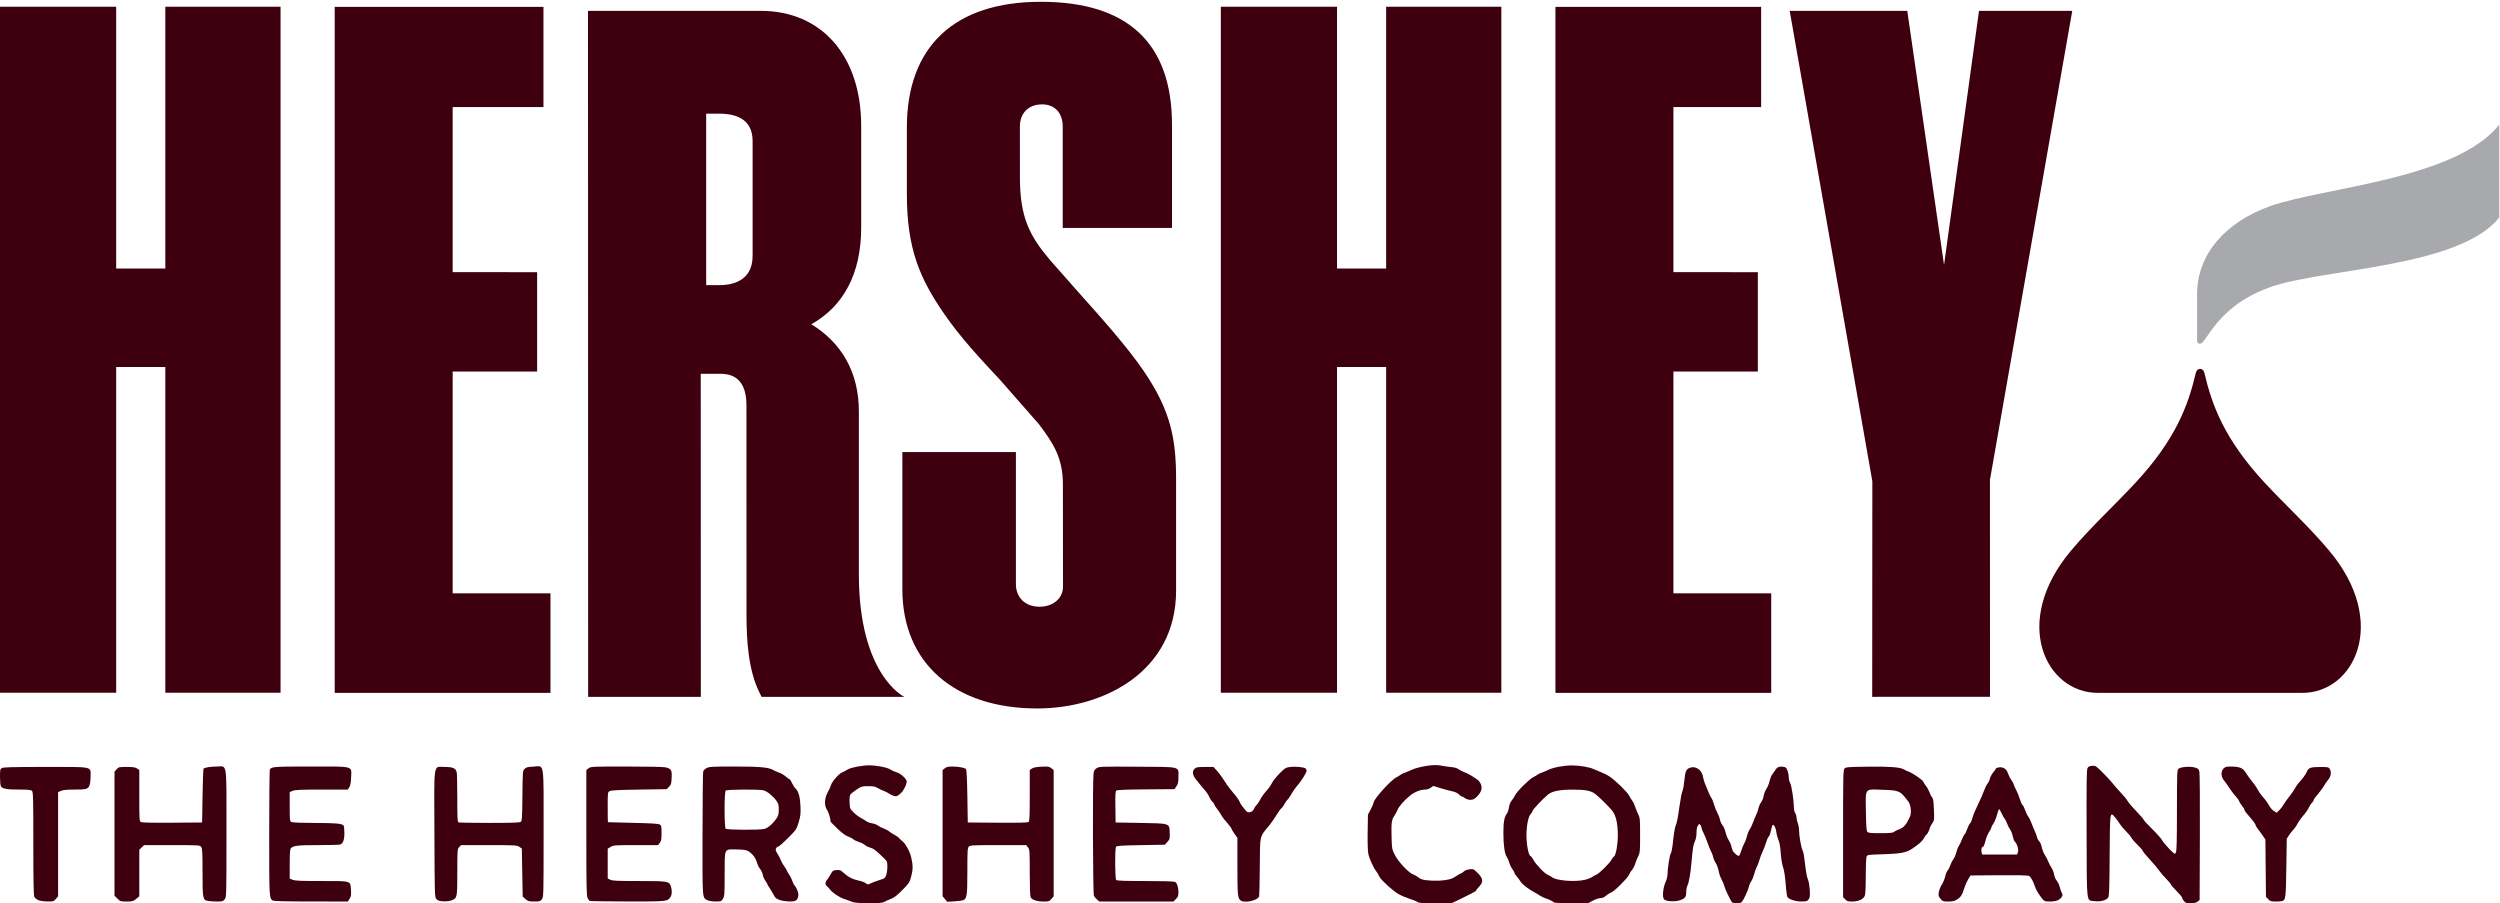
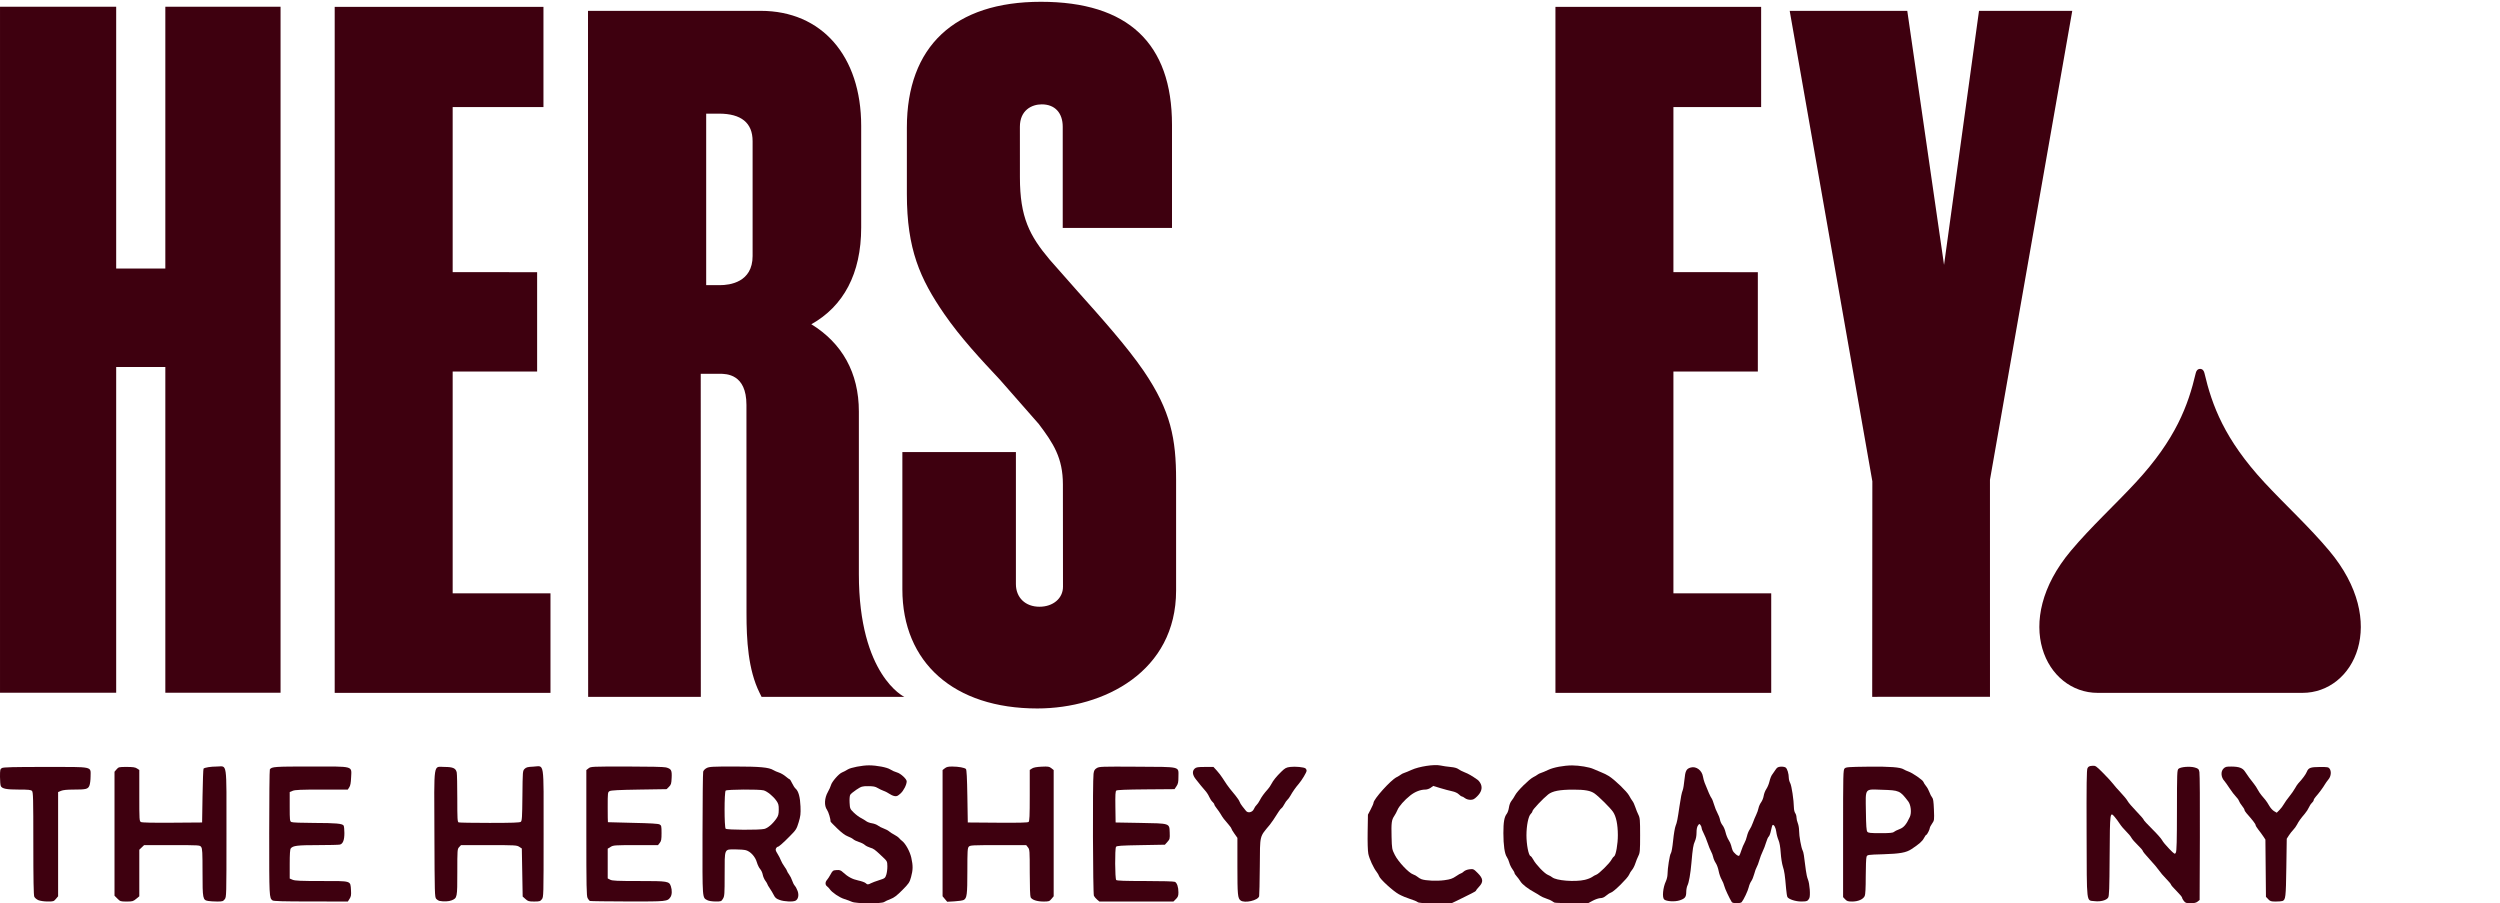
<svg xmlns="http://www.w3.org/2000/svg" xmlns:ns1="http://www.inkscape.org/namespaces/inkscape" xmlns:ns2="http://sodipodi.sourceforge.net/DTD/sodipodi-0.dtd" width="441.901" height="159.67" viewBox="0 0 441.901 159.67" id="svg2" version="1.1" ns1:version="0.92.3 (2405546, 2018-03-11)" ns2:docname="HersheyCo.svg">
  <defs id="defs4">
    <clipPath clipPathUnits="userSpaceOnUse" id="clipPath500">
      <path d="M 0,0 H 792 V 612 H 0 Z" id="path498" ns1:connector-curvature="0" />
    </clipPath>
  </defs>
  <ns2:namedview id="base" pagecolor="#ffffff" bordercolor="#666666" borderopacity="1.0" ns1:pageopacity="0.0" ns1:pageshadow="2" ns1:zoom="2.35" ns1:cx="188.20539" ns1:cy="72.528757" ns1:document-units="px" ns1:current-layer="layer1" showgrid="false" ns1:window-width="1920" ns1:window-height="1001" ns1:window-x="-9" ns1:window-y="-9" ns1:window-maximized="1" units="px" />
  <g ns1:label="Layer 1" ns1:groupmode="layer" id="layer1" transform="translate(0,-892.692)">
    <g id="g4852" transform="matrix(3.8,0,0,3.8,-514.86,-2247.03)" style="stroke-width:0.263">
      <g transform="matrix(1.333,0,0,-1.333,86.58,1594.134)" id="g494" style="fill:#3e000f;fill-opacity:1;stroke-width:0.263">
        <g clip-path="url(#clipPath500)" id="g496" style="fill:#3e000f;fill-opacity:1;stroke-width:0.263">
          <g transform="translate(109.004,575.684)" id="g502" style="fill:#3e000f;fill-opacity:1;stroke-width:0.263">
            <path ns1:connector-curvature="0" id="path504" style="fill:#3e000f;fill-opacity:1;fill-rule:nonzero;stroke:none;stroke-width:0.263" d="m 0,0 -2.872,-16.365 10e-4,-7.571 -4.11,-0.002 0.005,7.521 L -9.86,0 h 4.103 c 0,0 0.956,-6.613 1.283,-8.865 0.31,2.255 1.22,8.865 1.22,8.865 z" />
          </g>
          <g transform="translate(66.662,556.025)" id="g506" style="fill:#3e000f;fill-opacity:1;stroke-width:0.263">
            <path ns1:connector-curvature="0" id="path508" style="fill:#3e000f;fill-opacity:1;fill-rule:nonzero;stroke:none;stroke-width:0.263" d="m 0,0 v 5.676 c 0,1.361 -0.591,2.39 -1.659,3.047 1.121,0.627 1.74,1.763 1.74,3.374 v 3.548 c 0,2.439 -1.377,4.014 -3.506,4.014 h -6.027 l 0.005,-23.938 h 3.932 L -5.518,6.994 h 0.658 c 0.231,0 0.937,0 0.937,-1.085 l 0.002,-7.285 c 0,-0.909 0.054,-1.951 0.455,-2.761 l 0.07,-0.142 H 1.585 C 1.585,-4.279 0,-3.532 0,0 m -3.708,11.104 c 0,-0.919 -0.799,-1.017 -1.141,-1.017 0,0 -0.438,10e-4 -0.479,10e-4 v 5.984 h 0.447 c 0.777,0 1.173,-0.322 1.173,-0.959 z" />
          </g>
          <g transform="translate(68.337,571.611)" id="g510" style="fill:#3e000f;fill-opacity:1;stroke-width:0.263">
            <path ns1:connector-curvature="0" id="path512" style="fill:#3e000f;fill-opacity:1;fill-rule:nonzero;stroke:none;stroke-width:0.263" d="m 0,0 v -2.32 c 0,-1.923 0.457,-2.954 1.303,-4.183 0.577,-0.836 1.273,-1.58 1.944,-2.296 l 1.356,-1.545 c 0.506,-0.671 0.842,-1.18 0.842,-2.109 l 0.003,-3.571 c 0,-0.405 -0.346,-0.697 -0.821,-0.697 -0.492,0 -0.822,0.318 -0.822,0.791 v 4.606 h -3.962 v -4.787 c 0,-2.566 1.806,-4.16 4.71,-4.16 2.332,0.002 4.842,1.29 4.842,4.116 v 3.868 C 9.394,-10.872 9.219,-9.896 8.264,-8.493 7.68,-7.638 6.769,-6.621 5.967,-5.724 L 4.985,-4.611 C 4.28,-3.774 3.945,-3.13 3.945,-1.739 L 3.944,0.027 c 0,0.577 0.412,0.783 0.763,0.783 0.457,0 0.732,-0.294 0.732,-0.783 v -3.53 H 9.252 V 0.095 C 9.252,2.944 7.713,4.389 4.677,4.389 1.661,4.389 0,2.832 0,0" />
          </g>
        </g>
      </g>
      <g transform="matrix(1.333,0,0,-1.333,199.967,826.556)" id="g514" style="fill:#3e000f;fill-opacity:1;stroke-width:0.263">
-         <path ns1:connector-curvature="0" id="path516" style="fill:#3e000f;fill-opacity:1;fill-rule:nonzero;stroke:none;stroke-width:0.263" d="M 0,0 V -9.135 H -1.714 V 0 h -4.055 v -23.939 h 4.055 v 11.368 H 0 V -23.939 H 4.02 V 0 Z" />
-       </g>
+         </g>
      <g transform="matrix(1.333,0,0,-1.333,143.18,826.556)" id="g518" style="fill:#3e000f;fill-opacity:1;stroke-width:0.263">
        <path ns1:connector-curvature="0" id="path520" style="fill:#3e000f;fill-opacity:1;fill-rule:nonzero;stroke:none;stroke-width:0.263" d="M 0,0 V -9.135 H -1.715 V 0 h -4.054 v -23.939 h 4.054 v 11.368 H 0 V -23.939 H 4.021 V 0 Z" />
      </g>
      <g transform="matrix(1.333,0,0,-1.333,156.546,853.843)" id="g522" style="fill:#3e000f;fill-opacity:1;stroke-width:0.263">
        <path ns1:connector-curvature="0" id="path524" style="fill:#3e000f;fill-opacity:1;fill-rule:nonzero;stroke:none;stroke-width:0.263" d="m 0,0 v 7.741 h 2.947 v 3.467 H 0 v 5.761 h 3.168 v 3.497 H -4.117 V -3.473 h 7.53 V 0 Z" />
      </g>
      <g transform="matrix(1.333,0,0,-1.333,213.33,853.843)" id="g526" style="fill:#3e000f;fill-opacity:1;stroke-width:0.263">
        <path ns1:connector-curvature="0" id="path528" style="fill:#3e000f;fill-opacity:1;fill-rule:nonzero;stroke:none;stroke-width:0.263" d="m 0,0 v 7.741 h 2.946 v 3.467 H 0 v 5.761 h 3.061 v 3.497 H -4.117 V -3.473 h 7.53 V 0 Z" />
      </g>
-       <path d="m 237.688,839.922 c 0,-1.841 1.309,-3.351 3.425,-4.1 2.491,-0.871 8.604,-1.235 10.632,-3.781 v 4.321 c -1.873,2.336 -8.187,2.369 -10.632,3.229 -1.883,0.661 -2.6,1.785 -2.996,2.348 -0.176,0.241 -0.209,0.287 -0.309,0.287 -0.088,0 -0.12,-0.077 -0.12,-0.155 z" style="fill:#a8a9ad;fill-opacity:1;fill-rule:nonzero;stroke:none;stroke-width:0.351" id="path540" ns1:connector-curvature="0" />
      <path d="m 233.067,858.472 c -2.411,0 -4.04,-3.285 -1.245,-6.613 0.939,-1.116 2.037,-2.12 3.013,-3.173 1.865,-2.013 2.441,-3.593 2.792,-5.089 0.02,-0.089 0.076,-0.195 0.203,-0.195 0.125,0 0.181,0.105 0.201,0.195 0.351,1.496 0.927,3.076 2.791,5.089 0.977,1.053 2.077,2.057 3.013,3.173 2.796,3.328 1.165,6.613 -1.244,6.613 z" style="fill:#3e000f;fill-opacity:1;fill-rule:nonzero;stroke:none;stroke-width:0.351" id="path544" ns1:connector-curvature="0" />
    </g>
    <path style="opacity:1;fill:#3e000f;fill-opacity:1" d="m 6.781,1051.804 c -0.3,-0.125 -0.623,-0.396 -0.718,-0.604 -0.122,-0.268 -0.172,-2.989 -0.172,-9.422 0,-8.022 -0.027,-9.072 -0.237,-9.283 -0.193,-0.193 -0.628,-0.237 -2.319,-0.237 -2.174,0 -2.939,-0.146 -3.187,-0.61 -0.081,-0.152 -0.148,-0.89 -0.148,-1.64 0,-1.256 0.027,-1.379 0.34,-1.558 0.264,-0.151 1.979,-0.194 7.688,-0.194 8.644,0 7.984,-0.14 7.984,1.69 0,0.613 -0.094,1.34 -0.21,1.616 -0.258,0.618 -0.58,0.697 -2.835,0.697 -1.097,0 -1.823,0.073 -2.171,0.219 l -0.524,0.219 0,9.211 0,9.211 -0.391,0.465 c -0.371,0.441 -0.446,0.464 -1.473,0.457 -0.601,0 -1.324,-0.109 -1.628,-0.235 z" id="path4188" ns1:connector-curvature="0" />
    <path style="opacity:1;fill:#3e000f;fill-opacity:1" d="m 20.755,1051.533 -0.514,-0.514 0,-10.958 0,-10.958 0.365,-0.424 c 0.352,-0.408 0.417,-0.424 1.782,-0.424 1.102,0 1.508,0.059 1.825,0.268 l 0.409,0.268 0,4.523 c 0,4.336 0.012,4.529 0.296,4.681 0.194,0.104 2.1,0.145 5.551,0.119 l 5.256,-0.04 0.076,-4.708 c 0.042,-2.59 0.121,-4.754 0.177,-4.809 0.199,-0.199 1.276,-0.37 2.353,-0.373 1.877,-0.01 1.699,-1.244 1.699,11.834 0,11.136 -0.003,11.237 -0.313,11.632 -0.283,0.359 -0.411,0.398 -1.322,0.396 -0.555,-9e-4 -1.267,-0.044 -1.582,-0.096 -0.975,-0.161 -1.013,-0.352 -1.013,-5.072 0,-3.492 -0.036,-4.18 -0.235,-4.464 -0.235,-0.335 -0.242,-0.336 -5.165,-0.336 l -4.93,0 -0.424,0.406 -0.424,0.406 0,4.115 0,4.115 -0.563,0.464 c -0.516,0.425 -0.656,0.464 -1.677,0.464 -1.065,0 -1.136,-0.022 -1.627,-0.514 z" id="path4190" ns1:connector-curvature="0" />
    <path style="opacity:1;fill:#3e000f;fill-opacity:1" d="m 48.174,1051.853 c -0.588,-0.451 -0.591,-0.525 -0.589,-11.919 0.001,-6.091 0.052,-11.15 0.113,-11.241 0.32,-0.479 0.806,-0.513 7.248,-0.513 7.771,0 7.199,-0.157 7.115,1.952 -0.037,0.93 -0.13,1.428 -0.32,1.718 l -0.268,0.408 -4.609,0 c -3.683,0 -4.714,0.044 -5.132,0.219 l -0.524,0.219 0,2.57 c 0,2.387 0.021,2.582 0.292,2.727 0.178,0.095 1.759,0.159 4.041,0.163 3.846,0.01 4.972,0.108 5.2,0.468 0.072,0.113 0.131,0.702 0.133,1.308 0.003,1.242 -0.251,1.905 -0.785,2.048 -0.19,0.051 -1.95,0.094 -3.911,0.095 -3.605,0 -4.396,0.098 -4.781,0.579 -0.134,0.168 -0.189,0.972 -0.189,2.783 l 0,2.547 0.524,0.219 c 0.418,0.175 1.447,0.219 5.113,0.219 5.374,0 5.085,-0.09 5.194,1.62 0.054,0.845 0.011,1.109 -0.244,1.514 l -0.309,0.491 -6.535,-0.01 c -4.899,0 -6.595,-0.051 -6.775,-0.189 z" id="path4192" ns1:connector-curvature="0" />
    <path style="opacity:1;fill:#3e000f;fill-opacity:1" d="m 77.712,1051.942 c -0.178,-0.035 -0.45,-0.203 -0.604,-0.373 -0.267,-0.295 -0.282,-0.845 -0.321,-11.452 -0.048,-13.111 -0.239,-11.856 1.807,-11.86 1.481,0 1.989,0.232 2.141,0.988 0.053,0.265 0.097,2.336 0.097,4.601 0,3.617 0.029,4.13 0.239,4.211 0.131,0.05 2.6,0.092 5.485,0.092 3.964,0 5.306,-0.046 5.494,-0.189 0.218,-0.166 0.254,-0.719 0.293,-4.603 0.044,-4.36 0.049,-4.419 0.388,-4.757 0.286,-0.286 0.54,-0.352 1.533,-0.397 2.02,-0.092 1.825,-1.357 1.825,11.814 0,11.136 -0.003,11.237 -0.313,11.631 -0.284,0.361 -0.409,0.398 -1.357,0.398 -0.94,0 -1.093,-0.044 -1.537,-0.441 l -0.493,-0.441 -0.075,-4.245 -0.075,-4.245 -0.453,-0.298 c -0.428,-0.282 -0.728,-0.298 -5.374,-0.299 l -4.921,-10e-4 -0.328,0.35 c -0.32,0.341 -0.328,0.449 -0.328,4.423 0,4.519 -0.011,4.575 -0.997,4.987 -0.477,0.199 -1.407,0.246 -2.122,0.106 z" id="path4194" ns1:connector-curvature="0" />
    <path style="opacity:1;fill:#3e000f;fill-opacity:1" d="m 104.279,1051.946 c -0.106,-0.043 -0.293,-0.272 -0.415,-0.509 -0.191,-0.37 -0.223,-2.031 -0.223,-11.531 l 0,-11.099 0.398,-0.313 c 0.388,-0.305 0.552,-0.313 6.76,-0.312 3.907,5e-4 6.578,0.061 6.923,0.157 0.939,0.261 1.062,0.485 1.001,1.829 -0.048,1.051 -0.099,1.226 -0.471,1.598 l -0.418,0.418 -4.868,0.075 c -3.57,0.055 -4.959,0.127 -5.208,0.27 -0.332,0.19 -0.34,0.255 -0.34,2.832 0,1.451 0.017,2.649 0.038,2.663 0.021,0.014 2.009,0.066 4.418,0.116 3.116,0.064 4.479,0.146 4.721,0.282 0.312,0.176 0.34,0.3 0.34,1.526 0,1.121 -0.05,1.397 -0.313,1.732 l -0.313,0.398 -3.936,0 c -3.724,0 -3.964,0.017 -4.445,0.315 l -0.509,0.314 0,2.627 0,2.627 0.446,0.231 c 0.371,0.192 1.22,0.23 5.068,0.23 5.117,0 5.339,0.036 5.648,0.924 0.237,0.681 0.207,1.519 -0.068,1.913 -0.547,0.781 -0.619,0.789 -7.574,0.776 -3.556,-0.01 -6.552,-0.047 -6.657,-0.089 z" id="path4196" ns1:connector-curvature="0" />
    <path style="opacity:1;fill:#3e000f;fill-opacity:1" d="m 125.052,1051.821 c -0.935,-0.508 -0.892,0.069 -0.875,-11.664 0.008,-5.881 0.061,-10.863 0.118,-11.07 0.06,-0.221 0.32,-0.487 0.627,-0.642 0.463,-0.233 1.035,-0.264 4.905,-0.264 4.51,-10e-5 6.1,0.148 6.881,0.639 0.204,0.128 0.642,0.319 0.974,0.424 0.332,0.105 0.871,0.418 1.198,0.697 0.327,0.278 0.642,0.506 0.701,0.506 0.059,0 0.256,0.316 0.438,0.703 0.182,0.386 0.458,0.811 0.615,0.944 0.504,0.428 0.8,1.509 0.862,3.147 0.051,1.333 0.005,1.721 -0.327,2.811 -0.363,1.191 -0.454,1.333 -1.57,2.456 -1.301,1.31 -1.947,1.872 -2.15,1.872 -0.073,0 -0.201,0.127 -0.284,0.281 -0.116,0.218 -0.055,0.432 0.269,0.944 0.231,0.364 0.494,0.875 0.584,1.135 0.09,0.26 0.375,0.763 0.632,1.118 0.257,0.355 0.467,0.708 0.467,0.784 0,0.076 0.162,0.355 0.359,0.619 0.197,0.265 0.444,0.753 0.547,1.085 0.104,0.332 0.314,0.742 0.467,0.911 0.153,0.169 0.379,0.593 0.503,0.942 0.257,0.728 0.1,1.448 -0.371,1.7 -0.441,0.236 -1.967,0.17 -2.789,-0.12 -0.616,-0.218 -0.811,-0.378 -1.057,-0.871 -0.166,-0.332 -0.489,-0.873 -0.718,-1.203 -0.228,-0.329 -0.415,-0.656 -0.415,-0.725 0,-0.069 -0.162,-0.342 -0.359,-0.607 -0.197,-0.265 -0.407,-0.753 -0.465,-1.085 -0.058,-0.332 -0.263,-0.774 -0.455,-0.982 -0.192,-0.208 -0.456,-0.752 -0.586,-1.209 -0.276,-0.968 -1.105,-1.883 -1.919,-2.116 -0.286,-0.082 -1.144,-0.149 -1.909,-0.149 -1.959,0 -1.86,-0.238 -1.861,4.452 -5.3e-4,3.502 -0.023,3.817 -0.3,4.271 -0.291,0.477 -0.328,0.491 -1.321,0.485 -0.584,0 -1.19,-0.098 -1.416,-0.22 z m 10.043,-12.606 c 0.625,-0.145 1.483,-0.882 2.154,-1.851 0.322,-0.464 0.396,-0.748 0.404,-1.542 0.008,-0.829 -0.054,-1.064 -0.415,-1.585 -0.541,-0.781 -1.608,-1.657 -2.238,-1.837 -0.753,-0.216 -6.508,-0.181 -6.73,0.041 -0.257,0.257 -0.257,6.481 0,6.737 0.219,0.219 5.908,0.251 6.825,0.038 z" id="path4198" ns1:connector-curvature="0" />
    <path style="opacity:1;fill:#3e000f;fill-opacity:1" d="m 150.597,1052.099 c -0.291,-0.131 -0.905,-0.355 -1.365,-0.499 -0.853,-0.267 -2.159,-1.149 -2.554,-1.725 -0.121,-0.176 -0.342,-0.409 -0.491,-0.518 -0.345,-0.25 -0.349,-0.751 -0.009,-1.126 0.144,-0.16 0.433,-0.607 0.642,-0.994 0.353,-0.655 0.425,-0.707 1.042,-0.751 0.556,-0.04 0.738,0.022 1.133,0.386 0.876,0.807 1.675,1.236 2.706,1.452 0.565,0.118 1.148,0.325 1.296,0.459 0.328,0.297 0.435,0.3 0.955,0.029 0.224,-0.117 0.878,-0.361 1.454,-0.543 0.998,-0.315 1.056,-0.359 1.254,-0.957 0.114,-0.345 0.2,-1.022 0.191,-1.505 -0.017,-0.861 -0.033,-0.892 -0.851,-1.662 -1.433,-1.347 -1.542,-1.427 -2.191,-1.621 -0.348,-0.104 -0.777,-0.324 -0.954,-0.488 -0.176,-0.164 -0.633,-0.393 -1.016,-0.508 -0.383,-0.115 -0.835,-0.333 -1.006,-0.484 -0.17,-0.151 -0.616,-0.388 -0.99,-0.525 -0.443,-0.163 -1.087,-0.644 -1.85,-1.383 -0.644,-0.624 -1.171,-1.159 -1.171,-1.19 0,-0.496 -0.378,-1.744 -0.64,-2.111 -0.522,-0.731 -0.461,-2.061 0.144,-3.137 0.252,-0.449 0.5,-0.994 0.551,-1.212 0.137,-0.586 1.394,-2.036 1.952,-2.253 0.267,-0.104 0.724,-0.343 1.014,-0.531 0.521,-0.338 2.576,-0.734 3.776,-0.729 1.369,0.01 3.169,0.352 3.73,0.717 0.316,0.206 0.857,0.448 1.201,0.538 0.633,0.166 1.716,1.156 1.716,1.569 0,0.595 -0.534,1.65 -1.087,2.15 -0.515,0.465 -0.683,0.536 -1.083,0.458 -0.26,-0.051 -0.663,-0.232 -0.895,-0.402 -0.232,-0.17 -0.675,-0.398 -0.985,-0.508 -0.31,-0.109 -0.8,-0.343 -1.09,-0.519 -0.412,-0.251 -0.771,-0.321 -1.66,-0.321 -1.073,-6e-4 -1.185,0.033 -2.079,0.617 -0.519,0.339 -1.019,0.756 -1.109,0.925 -0.094,0.175 -0.139,0.773 -0.105,1.385 0.058,1.042 0.081,1.097 0.725,1.73 0.366,0.36 0.941,0.794 1.277,0.965 0.337,0.171 0.764,0.429 0.95,0.575 0.186,0.145 0.64,0.309 1.009,0.364 0.369,0.055 0.841,0.235 1.049,0.398 0.208,0.164 0.67,0.401 1.026,0.526 0.356,0.126 0.785,0.354 0.954,0.508 0.169,0.154 0.578,0.418 0.911,0.587 0.332,0.169 0.713,0.438 0.847,0.597 0.133,0.16 0.371,0.386 0.529,0.503 0.606,0.451 1.388,1.87 1.631,2.962 0.315,1.416 0.305,2.166 -0.045,3.43 -0.265,0.955 -0.386,1.135 -1.548,2.304 -0.966,0.971 -1.451,1.339 -2.074,1.572 -0.447,0.167 -0.955,0.404 -1.129,0.525 -0.469,0.328 -4.944,0.306 -5.687,-0.028 z" id="path4204" ns1:connector-curvature="0" />
    <path style="opacity:1;fill:#3e000f;fill-opacity:1" d="m 167.017,1051.601 -0.407,-0.484 0,-11.156 0,-11.156 0.398,-0.313 c 0.307,-0.241 0.609,-0.311 1.322,-0.306 1.123,0.01 2.17,0.198 2.409,0.436 0.124,0.124 0.199,1.566 0.252,4.814 l 0.075,4.638 5.269,0.04 c 3.763,0.028 5.328,-0.01 5.476,-0.132 0.166,-0.138 0.207,-1.05 0.207,-4.681 l 0,-4.51 0.397,-0.26 c 0.272,-0.178 0.806,-0.279 1.699,-0.321 1.162,-0.055 1.347,-0.026 1.718,0.268 l 0.415,0.329 0,11.156 0,11.156 -0.391,0.465 c -0.366,0.435 -0.457,0.465 -1.417,0.465 -1.131,0 -2.024,-0.294 -2.265,-0.745 -0.097,-0.181 -0.157,-1.843 -0.157,-4.361 0,-3.887 -0.014,-4.086 -0.313,-4.466 l -0.313,-0.398 -4.951,0 c -4.604,0 -4.968,0.019 -5.201,0.276 -0.219,0.242 -0.25,0.767 -0.25,4.283 0,4.196 -0.08,4.828 -0.649,5.133 -0.173,0.093 -0.9,0.202 -1.616,0.243 l -1.301,0.074 -0.407,-0.484 z" id="path4206" ns1:connector-curvature="0" />
    <path style="opacity:1;fill:#3e000f;fill-opacity:1" d="m 193.927,1051.706 c -0.221,-0.186 -0.476,-0.488 -0.566,-0.669 -0.182,-0.364 -0.244,-20.276 -0.067,-21.568 0.08,-0.587 0.183,-0.769 0.566,-1.005 0.445,-0.274 0.802,-0.286 7.137,-0.248 7.883,0.047 7.304,-0.094 7.304,1.778 0,0.962 -0.06,1.252 -0.346,1.676 l -0.346,0.513 -5.041,0.04 c -3.463,0.027 -5.106,0.093 -5.247,0.21 -0.162,0.134 -0.196,0.747 -0.164,2.906 l 0.041,2.736 4.305,0.075 c 5.357,0.094 5.193,0.041 5.255,1.692 0.042,1.1 0.021,1.186 -0.403,1.66 l -0.447,0.5 -4.248,0.076 c -3.554,0.063 -4.271,0.113 -4.391,0.302 -0.219,0.347 -0.189,5.638 0.033,5.861 0.134,0.134 1.486,0.181 5.146,0.181 2.95,0 5.077,0.06 5.241,0.148 0.367,0.196 0.61,0.935 0.61,1.85 0,0.621 -0.073,0.817 -0.442,1.186 l -0.442,0.442 -6.545,-7e-4 -6.545,-8e-4 -0.401,-0.339 z" id="path4208" ns1:connector-curvature="0" />
    <path style="opacity:1;fill:#3e000f;fill-opacity:1" d="m 219.288,1051.858 c -0.508,-0.385 -0.564,-0.994 -0.564,-6.053 l 0,-5.013 -0.529,-0.744 c -0.291,-0.409 -0.529,-0.808 -0.529,-0.888 0,-0.079 -0.221,-0.396 -0.491,-0.705 -0.8,-0.915 -1.042,-1.233 -1.371,-1.804 -0.172,-0.298 -0.503,-0.778 -0.736,-1.067 -0.233,-0.289 -0.424,-0.601 -0.424,-0.694 0,-0.093 -0.145,-0.298 -0.322,-0.457 -0.177,-0.158 -0.441,-0.563 -0.586,-0.9 -0.145,-0.337 -0.46,-0.822 -0.698,-1.078 -0.238,-0.256 -0.582,-0.661 -0.763,-0.898 -0.181,-0.238 -0.572,-0.728 -0.869,-1.089 -0.637,-0.774 -0.718,-1.477 -0.223,-1.924 0.266,-0.24 0.556,-0.286 1.814,-0.286 l 1.498,0 0.594,0.65 c 0.327,0.357 0.771,0.934 0.987,1.282 0.216,0.348 0.561,0.871 0.765,1.161 0.381,0.542 0.553,0.761 1.572,1.997 0.323,0.392 0.636,0.868 0.695,1.057 0.059,0.189 0.285,0.56 0.502,0.824 0.217,0.264 0.497,0.616 0.622,0.781 0.353,0.47 1.16,0.279 1.417,-0.335 0.109,-0.26 0.315,-0.57 0.459,-0.689 0.144,-0.119 0.401,-0.493 0.573,-0.831 0.306,-0.603 0.768,-1.24 1.441,-1.987 0.187,-0.207 0.451,-0.595 0.588,-0.861 0.338,-0.659 0.893,-1.349 1.786,-2.22 0.646,-0.63 0.859,-0.744 1.548,-0.83 0.905,-0.113 2.442,0.034 2.725,0.261 0.104,0.083 0.189,0.264 0.189,0.402 0,0.292 -0.845,1.698 -1.417,2.356 -0.517,0.596 -1.068,1.382 -1.436,2.049 -0.163,0.296 -0.409,0.632 -0.546,0.745 -0.137,0.114 -0.379,0.462 -0.539,0.775 -0.16,0.313 -0.379,0.623 -0.488,0.69 -0.109,0.067 -0.33,0.332 -0.492,0.589 -0.744,1.182 -1.281,1.98 -1.568,2.327 -1.887,2.286 -1.739,1.671 -1.788,7.402 -0.023,2.7 -0.075,5.061 -0.116,5.247 -0.165,0.747 -2.566,1.301 -3.282,0.757 z" id="path4210" ns1:connector-curvature="0" />
    <path style="opacity:1;fill:#3e000f;fill-opacity:1" d="m 250.549,1052.124 c -0.161,-0.123 -0.758,-0.366 -1.327,-0.539 -0.569,-0.173 -1.452,-0.545 -1.964,-0.827 -1.026,-0.565 -3.332,-2.677 -3.487,-3.193 -0.054,-0.18 -0.248,-0.517 -0.431,-0.75 -0.563,-0.715 -1.303,-2.325 -1.477,-3.213 -0.099,-0.504 -0.146,-2.069 -0.116,-3.877 l 0.05,-3.032 0.491,-0.936 c 0.27,-0.515 0.491,-1.029 0.491,-1.143 0,-0.646 3.018,-4.007 4.079,-4.543 0.291,-0.147 0.631,-0.353 0.755,-0.457 0.125,-0.105 0.397,-0.242 0.604,-0.304 0.208,-0.062 0.785,-0.301 1.284,-0.53 1.313,-0.603 4,-1.018 5.08,-0.784 0.446,0.097 1.268,0.217 1.825,0.267 0.648,0.058 1.143,0.192 1.372,0.372 0.197,0.155 0.692,0.41 1.101,0.567 0.672,0.259 1.288,0.614 2.307,1.332 0.195,0.138 0.453,0.483 0.572,0.768 0.299,0.717 0.073,1.441 -0.681,2.18 -0.489,0.479 -0.707,0.588 -1.178,0.585 -0.34,0 -0.734,-0.125 -0.956,-0.299 -0.208,-0.163 -0.453,-0.297 -0.546,-0.299 -0.092,0 -0.337,-0.172 -0.542,-0.377 -0.23,-0.23 -0.69,-0.439 -1.191,-0.543 -0.449,-0.093 -1.383,-0.342 -2.074,-0.553 l -1.256,-0.385 -0.437,0.323 c -0.244,0.18 -0.663,0.323 -0.948,0.323 -0.86,0 -1.833,0.379 -2.668,1.039 -1.04,0.822 -2.01,1.925 -2.275,2.587 -0.116,0.291 -0.365,0.756 -0.553,1.035 -0.475,0.705 -0.542,1.221 -0.478,3.696 0.055,2.121 0.066,2.184 0.583,3.21 0.605,1.202 2.455,3.166 3.223,3.422 0.262,0.088 0.613,0.281 0.779,0.43 0.166,0.149 0.479,0.338 0.695,0.42 0.713,0.27 2.739,0.359 4.063,0.177 1.048,-0.143 1.423,-0.271 2.041,-0.694 0.416,-0.285 0.82,-0.518 0.897,-0.518 0.077,0 0.293,-0.144 0.48,-0.32 0.202,-0.19 0.621,-0.351 1.031,-0.398 0.667,-0.075 0.717,-0.051 1.444,0.676 0.971,0.971 1.026,1.564 0.225,2.414 -0.291,0.308 -0.529,0.615 -0.529,0.682 0,0.067 -0.357,0.291 -0.793,0.499 -0.436,0.208 -0.963,0.47 -1.171,0.584 -0.208,0.113 -0.826,0.418 -1.375,0.678 l -0.997,0.472 -2.864,0 c -2.301,0 -2.921,-0.044 -3.157,-0.224 z" id="path4212" ns1:connector-curvature="0" />
    <path style="opacity:1;fill:#3e000f;fill-opacity:1" d="m 274.802,1052.242 c -0.125,-0.046 -0.329,-0.168 -0.453,-0.271 -0.125,-0.103 -0.57,-0.299 -0.989,-0.435 -0.419,-0.136 -0.926,-0.366 -1.127,-0.51 -0.201,-0.144 -0.617,-0.398 -0.926,-0.565 -1.207,-0.649 -2.216,-1.428 -2.548,-1.964 -0.191,-0.309 -0.507,-0.734 -0.702,-0.945 -0.195,-0.211 -0.355,-0.462 -0.355,-0.558 0,-0.096 -0.171,-0.407 -0.381,-0.692 -0.21,-0.284 -0.452,-0.79 -0.538,-1.125 -0.086,-0.335 -0.279,-0.779 -0.428,-0.988 -0.393,-0.55 -0.617,-2.094 -0.616,-4.24 8.9e-4,-1.972 0.157,-2.853 0.606,-3.425 0.149,-0.19 0.318,-0.686 0.376,-1.104 0.061,-0.443 0.247,-0.929 0.446,-1.168 0.188,-0.225 0.482,-0.681 0.653,-1.013 0.381,-0.739 2.479,-2.818 3.204,-3.175 0.291,-0.143 0.631,-0.346 0.755,-0.451 0.125,-0.105 0.397,-0.239 0.604,-0.298 0.208,-0.059 0.786,-0.303 1.286,-0.542 0.931,-0.445 2.772,-0.788 4.228,-0.788 1.231,-10e-5 3.084,0.311 3.755,0.631 0.344,0.164 0.965,0.427 1.381,0.584 0.415,0.157 1.027,0.46 1.36,0.673 1.058,0.677 3.192,2.736 3.566,3.441 0.199,0.374 0.471,0.816 0.606,0.982 0.135,0.166 0.358,0.648 0.495,1.072 0.137,0.423 0.384,1.032 0.548,1.354 0.267,0.524 0.298,0.897 0.298,3.617 0,2.72 -0.031,3.093 -0.298,3.617 -0.164,0.321 -0.41,0.93 -0.547,1.354 -0.137,0.423 -0.4,0.94 -0.585,1.147 -0.184,0.208 -0.419,0.592 -0.522,0.853 -0.229,0.582 -2.662,2.989 -3.185,3.15 -0.208,0.064 -0.601,0.311 -0.874,0.549 -0.333,0.29 -0.662,0.433 -0.998,0.433 -0.276,0 -0.884,0.204 -1.351,0.453 l -0.849,0.453 -2.835,-0.012 c -1.559,-0.01 -2.937,-0.049 -3.062,-0.095 z m 5.342,-4.033 c 0.487,-0.115 1.066,-0.342 1.287,-0.505 0.221,-0.163 0.555,-0.345 0.743,-0.405 0.443,-0.141 2.345,-2.017 2.658,-2.623 0.133,-0.258 0.345,-0.526 0.47,-0.596 0.321,-0.179 0.68,-2.212 0.67,-3.791 -0.011,-1.898 -0.303,-3.29 -0.859,-4.103 -0.476,-0.696 -2.502,-2.706 -3.273,-3.248 -0.699,-0.491 -1.711,-0.674 -3.715,-0.671 -2.44,0 -3.71,0.246 -4.476,0.856 -0.912,0.726 -2.775,2.705 -2.775,2.948 0,0.121 -0.132,0.339 -0.294,0.485 -0.42,0.38 -0.764,2.085 -0.764,3.784 0,1.623 0.365,3.525 0.701,3.654 0.12,0.046 0.345,0.33 0.5,0.632 0.429,0.834 1.968,2.45 2.569,2.699 0.294,0.121 0.637,0.311 0.761,0.421 0.688,0.607 4.044,0.875 5.795,0.463 z" id="path4214" ns1:connector-curvature="0" />
    <path style="opacity:1;fill:#3e000f;fill-opacity:1" d="m 306.121,1052.16 c -0.423,-0.672 -1.245,-2.432 -1.333,-2.855 -0.058,-0.278 -0.271,-0.793 -0.473,-1.145 -0.202,-0.351 -0.438,-1.031 -0.525,-1.511 -0.087,-0.479 -0.316,-1.11 -0.51,-1.4 -0.194,-0.291 -0.399,-0.767 -0.457,-1.057 -0.057,-0.291 -0.224,-0.737 -0.37,-0.992 -0.146,-0.255 -0.423,-0.934 -0.614,-1.511 -0.192,-0.576 -0.507,-1.347 -0.701,-1.712 -0.194,-0.365 -0.353,-0.777 -0.353,-0.915 0,-0.138 -0.091,-0.376 -0.203,-0.528 -0.194,-0.265 -0.214,-0.261 -0.453,0.08 -0.165,0.236 -0.25,0.664 -0.25,1.258 0,0.567 -0.106,1.128 -0.286,1.515 -0.29,0.623 -0.395,1.278 -0.619,3.862 -0.164,1.894 -0.439,3.454 -0.698,3.958 -0.115,0.224 -0.212,0.734 -0.215,1.133 -0.006,0.911 -0.208,1.176 -1.137,1.491 -0.863,0.293 -2.41,0.203 -2.774,-0.161 -0.371,-0.37 -0.205,-2.098 0.304,-3.183 0.159,-0.338 0.291,-0.882 0.294,-1.208 0.01,-1.107 0.39,-3.514 0.593,-3.759 0.118,-0.142 0.285,-1.083 0.403,-2.275 0.111,-1.117 0.31,-2.288 0.444,-2.601 0.226,-0.531 0.346,-1.136 0.679,-3.44 0.226,-1.566 0.395,-2.403 0.573,-2.84 0.095,-0.232 0.231,-1.067 0.303,-1.854 0.145,-1.577 0.339,-1.943 1.142,-2.158 0.943,-0.251 1.954,0.511 2.13,1.606 0.05,0.309 0.183,0.8 0.296,1.091 0.557,1.435 1.039,2.515 1.212,2.719 0.105,0.125 0.308,0.634 0.451,1.131 0.142,0.497 0.415,1.177 0.605,1.511 0.19,0.333 0.39,0.859 0.445,1.168 0.054,0.309 0.256,0.751 0.448,0.982 0.192,0.231 0.435,0.794 0.539,1.251 0.104,0.457 0.348,1.069 0.541,1.359 0.193,0.291 0.395,0.733 0.449,0.982 0.053,0.249 0.165,0.623 0.247,0.831 0.186,0.47 1.011,1.145 1.177,0.964 0.067,-0.073 0.241,-0.507 0.386,-0.964 0.145,-0.457 0.388,-1.037 0.539,-1.289 0.152,-0.252 0.35,-0.789 0.44,-1.193 0.091,-0.404 0.301,-0.926 0.467,-1.16 0.166,-0.234 0.43,-0.784 0.585,-1.224 0.156,-0.439 0.419,-1.072 0.585,-1.406 0.166,-0.334 0.349,-0.857 0.406,-1.162 0.057,-0.305 0.264,-0.772 0.461,-1.038 0.196,-0.266 0.401,-0.782 0.456,-1.147 0.055,-0.365 0.261,-0.902 0.459,-1.193 0.197,-0.291 0.437,-0.849 0.532,-1.241 0.175,-0.716 0.359,-1.16 0.606,-1.458 0.073,-0.088 0.287,-0.399 0.475,-0.689 0.283,-0.438 0.445,-0.536 0.941,-0.573 0.33,-0.024 0.722,0.045 0.872,0.155 0.286,0.209 0.548,1.083 0.555,1.853 0.002,0.249 0.116,0.657 0.252,0.906 0.247,0.453 0.632,3.013 0.649,4.314 0.005,0.379 0.109,0.821 0.231,0.982 0.122,0.161 0.224,0.506 0.227,0.766 0.003,0.26 0.107,0.717 0.231,1.015 0.125,0.298 0.227,0.901 0.227,1.34 3e-5,0.929 0.373,3.01 0.624,3.478 0.161,0.301 0.239,0.776 0.573,3.513 0.071,0.582 0.23,1.295 0.354,1.586 0.321,0.755 0.481,2.913 0.249,3.353 -0.269,0.51 -0.42,0.57 -1.447,0.572 -0.956,0 -2.16,-0.386 -2.412,-0.778 -0.071,-0.111 -0.178,-0.779 -0.238,-1.485 -0.204,-2.416 -0.304,-3.097 -0.576,-3.928 -0.15,-0.457 -0.32,-1.544 -0.377,-2.417 -0.069,-1.044 -0.206,-1.819 -0.401,-2.266 -0.163,-0.374 -0.334,-1.02 -0.381,-1.435 -0.082,-0.726 -0.418,-1.351 -0.649,-1.209 -0.061,0.038 -0.19,0.471 -0.287,0.964 -0.097,0.492 -0.277,0.979 -0.4,1.081 -0.123,0.102 -0.332,0.567 -0.465,1.034 -0.133,0.467 -0.404,1.176 -0.601,1.576 -0.198,0.4 -0.469,1.114 -0.603,1.586 -0.134,0.472 -0.339,1.01 -0.456,1.195 -0.117,0.185 -0.314,0.729 -0.438,1.208 -0.125,0.48 -0.361,1.055 -0.525,1.278 -0.164,0.223 -0.366,0.705 -0.448,1.071 -0.139,0.622 -0.887,2.206 -1.245,2.637 -0.207,0.25 -1.577,0.253 -1.734,0 l 0,0 z" id="path4216" ns1:connector-curvature="0" />
    <path style="opacity:1;fill:#3e000f;fill-opacity:1" d="m 326.151,1051.657 -0.366,-0.39 0,-11.236 c 0,-10.581 0.016,-11.252 0.269,-11.506 0.242,-0.242 0.662,-0.274 4.143,-0.315 3.882,-0.045 5.71,0.094 6.312,0.48 0.166,0.107 0.529,0.272 0.805,0.367 0.756,0.259 2.564,1.51 2.672,1.848 0.052,0.163 0.26,0.494 0.463,0.735 0.203,0.241 0.472,0.73 0.598,1.087 0.126,0.356 0.339,0.77 0.475,0.92 0.19,0.21 0.262,0.703 0.319,2.16 0.071,1.85 0.065,1.901 -0.325,2.463 -0.219,0.316 -0.398,0.653 -0.398,0.75 0,0.269 -0.493,1.243 -0.629,1.243 -0.066,0 -0.253,0.261 -0.415,0.579 -0.281,0.55 -0.845,1.048 -2.203,1.943 -0.944,0.622 -2.016,0.816 -5.034,0.908 -2.759,0.084 -2.769,0.086 -2.908,0.452 -0.077,0.202 -0.14,1.753 -0.14,3.447 0,2.069 -0.059,3.21 -0.181,3.477 -0.266,0.584 -1.153,0.977 -2.204,0.977 -0.757,0 -0.939,-0.057 -1.252,-0.39 z m 8.61,-11.91 c 0.131,-0.118 0.574,-0.34 0.985,-0.492 0.764,-0.283 1.214,-0.813 1.839,-2.162 0.333,-0.719 0.189,-2.123 -0.281,-2.738 -1.47,-1.923 -1.572,-1.969 -4.646,-2.062 -3.139,-0.095 -2.9,-0.42 -2.841,3.853 0.035,2.536 0.095,3.376 0.253,3.567 0.175,0.21 0.541,0.249 2.329,0.249 1.625,0 2.178,-0.05 2.361,-0.215 z" id="path4218" ns1:connector-curvature="0" />
-     <path style="opacity:1;fill:#3e000f;fill-opacity:1" d="m 343.005,1051.566 c -0.356,-0.423 -0.392,-0.562 -0.302,-1.171 0.056,-0.38 0.295,-0.984 0.531,-1.343 0.236,-0.359 0.505,-1.003 0.597,-1.431 0.092,-0.428 0.292,-0.917 0.445,-1.085 0.153,-0.168 0.363,-0.578 0.466,-0.91 0.104,-0.332 0.348,-0.818 0.543,-1.08 0.195,-0.262 0.427,-0.798 0.516,-1.193 0.088,-0.395 0.282,-0.894 0.43,-1.111 0.148,-0.216 0.39,-0.717 0.537,-1.113 0.147,-0.396 0.367,-0.82 0.489,-0.942 0.122,-0.122 0.329,-0.545 0.46,-0.941 0.131,-0.396 0.361,-0.856 0.511,-1.022 0.15,-0.166 0.342,-0.608 0.427,-0.982 0.085,-0.374 0.522,-1.427 0.971,-2.341 0.449,-0.914 0.93,-2.008 1.068,-2.431 0.138,-0.423 0.418,-0.997 0.624,-1.276 0.205,-0.278 0.373,-0.598 0.373,-0.711 0,-0.28 0.424,-1.077 0.771,-1.45 0.157,-0.169 0.286,-0.351 0.286,-0.405 0,-0.224 0.704,-0.393 1.145,-0.276 0.568,0.152 0.877,0.486 1.105,1.2 0.096,0.298 0.342,0.77 0.548,1.049 0.206,0.279 0.374,0.586 0.374,0.683 0,0.097 0.195,0.542 0.433,0.99 0.238,0.448 0.543,1.196 0.678,1.663 0.135,0.467 0.344,0.931 0.465,1.031 0.121,0.1 0.33,0.513 0.464,0.918 0.134,0.404 0.379,0.906 0.543,1.115 0.164,0.209 0.426,0.74 0.582,1.179 0.156,0.44 0.417,1.071 0.581,1.404 0.164,0.332 0.343,0.818 0.399,1.079 0.056,0.261 0.231,0.592 0.388,0.734 0.157,0.142 0.362,0.622 0.454,1.065 0.092,0.443 0.342,1.063 0.555,1.377 0.213,0.314 0.472,0.812 0.576,1.106 0.104,0.294 0.359,0.786 0.567,1.093 0.208,0.307 0.424,0.859 0.479,1.228 0.056,0.37 0.263,0.859 0.463,1.092 0.199,0.232 0.438,0.732 0.531,1.111 0.092,0.379 0.259,0.855 0.369,1.059 0.171,0.315 0.167,0.423 -0.031,0.725 -0.361,0.551 -0.984,0.793 -2.042,0.793 -0.811,0 -1.01,-0.054 -1.258,-0.34 -0.598,-0.689 -1.23,-1.716 -1.418,-2.304 -0.302,-0.946 -0.73,-1.712 -1.053,-1.885 -0.193,-0.103 -2.031,-0.144 -5.314,-0.118 l -5.019,0.04 -0.417,0.68 c -0.229,0.374 -0.531,1.054 -0.671,1.511 -0.381,1.246 -0.619,1.626 -1.275,2.04 -0.476,0.301 -0.793,0.377 -1.568,0.377 -0.906,0 -0.999,-0.032 -1.376,-0.48 z m 13.682,-8.237 c 0.171,-0.45 -0.142,-1.526 -0.54,-1.856 -0.116,-0.096 -0.286,-0.539 -0.379,-0.985 -0.092,-0.446 -0.302,-0.98 -0.465,-1.187 -0.163,-0.207 -0.399,-0.667 -0.524,-1.021 -0.125,-0.354 -0.325,-0.752 -0.444,-0.884 -0.119,-0.132 -0.359,-0.56 -0.532,-0.952 -0.173,-0.392 -0.371,-0.712 -0.441,-0.712 -0.069,0 -0.236,0.439 -0.371,0.975 -0.135,0.536 -0.415,1.226 -0.623,1.532 -0.208,0.306 -0.378,0.639 -0.378,0.741 0,0.101 -0.173,0.439 -0.384,0.75 -0.211,0.311 -0.477,0.915 -0.59,1.343 -0.269,1.014 -0.391,1.306 -0.543,1.306 -0.199,0 -0.317,0.544 -0.21,0.969 l 0.098,0.391 3.084,0 3.084,0 0.156,-0.409 z" id="path4220" ns1:connector-curvature="0" />
    <path style="opacity:1;fill:#3e000f;fill-opacity:1" d="m 386.02,1051.951 c -0.172,-0.219 -0.313,-0.486 -0.313,-0.593 0,-0.107 -0.442,-0.634 -0.982,-1.172 -0.54,-0.537 -0.982,-1.049 -0.982,-1.138 0,-0.088 -0.39,-0.555 -0.866,-1.036 -0.476,-0.481 -1.043,-1.147 -1.26,-1.48 -0.217,-0.332 -0.949,-1.199 -1.627,-1.925 -0.678,-0.727 -1.232,-1.405 -1.232,-1.507 0,-0.102 -0.4,-0.566 -0.888,-1.031 -0.489,-0.465 -0.993,-1.048 -1.121,-1.295 -0.128,-0.247 -0.547,-0.753 -0.931,-1.123 -0.384,-0.37 -0.896,-0.978 -1.136,-1.352 -0.241,-0.374 -0.641,-0.918 -0.89,-1.208 -0.836,-0.977 -0.844,-0.911 -0.892,6.895 -0.037,5.94 -0.079,7.084 -0.27,7.376 -0.311,0.474 -1.36,0.745 -2.385,0.617 -1.502,-0.188 -1.375,0.881 -1.417,-11.921 -0.029,-8.81 0.004,-11.281 0.155,-11.578 0.15,-0.296 0.327,-0.388 0.82,-0.424 0.609,-0.045 0.668,-0.01 1.96,1.29 0.733,0.735 1.502,1.571 1.71,1.859 0.208,0.287 0.828,0.998 1.379,1.579 0.551,0.582 1.106,1.261 1.233,1.511 0.128,0.249 0.816,1.055 1.529,1.79 0.713,0.735 1.297,1.41 1.297,1.5 0,0.09 0.677,0.829 1.505,1.643 0.828,0.814 1.616,1.702 1.753,1.974 0.136,0.272 0.698,0.953 1.247,1.513 0.978,0.997 1.003,1.012 1.187,0.68 0.143,-0.257 0.19,-2.062 0.194,-7.453 0.005,-6.613 0.024,-7.131 0.273,-7.356 0.384,-0.348 2.059,-0.478 2.899,-0.225 0.611,0.184 0.686,0.259 0.798,0.799 0.068,0.327 0.105,5.548 0.081,11.602 l -0.042,11.007 -0.357,0.289 c -0.26,0.21 -0.595,0.289 -1.235,0.289 -0.769,0 -0.918,-0.049 -1.192,-0.398 z" id="path4222" ns1:connector-curvature="0" />
    <path style="opacity:1;fill:#3e000f;fill-opacity:1" d="m 400.927,1051.631 -0.396,-0.415 -0.048,-5.06 -0.048,-5.06 -0.378,-0.573 c -0.208,-0.315 -0.599,-0.848 -0.869,-1.185 -0.27,-0.337 -0.491,-0.704 -0.491,-0.816 0,-0.182 -0.537,-0.882 -1.594,-2.075 -0.204,-0.23 -0.37,-0.503 -0.37,-0.608 0,-0.104 -0.194,-0.426 -0.432,-0.715 -0.237,-0.289 -0.48,-0.679 -0.54,-0.868 -0.059,-0.188 -0.3,-0.528 -0.535,-0.755 -0.235,-0.227 -0.74,-0.889 -1.123,-1.47 -0.383,-0.582 -0.793,-1.161 -0.912,-1.288 -0.609,-0.648 -0.686,-1.673 -0.166,-2.193 0.323,-0.323 0.503,-0.37 1.397,-0.362 1.363,0.011 1.995,0.246 2.412,0.898 0.405,0.633 1.037,1.499 1.577,2.16 0.217,0.266 0.515,0.721 0.663,1.012 0.148,0.291 0.446,0.74 0.663,0.998 0.217,0.258 0.53,0.631 0.697,0.829 0.166,0.198 0.472,0.663 0.68,1.034 0.208,0.371 0.591,0.799 0.852,0.951 l 0.475,0.276 0.475,-0.475 c 0.261,-0.261 0.61,-0.722 0.775,-1.024 0.165,-0.302 0.605,-0.923 0.978,-1.38 0.373,-0.457 0.822,-1.103 0.999,-1.435 0.176,-0.332 0.448,-0.74 0.605,-0.906 0.716,-0.762 1.299,-1.552 1.481,-2.007 0.286,-0.714 0.648,-0.848 2.322,-0.856 1.3,-0.01 1.512,0.029 1.699,0.286 0.355,0.486 0.268,1.357 -0.19,1.902 -0.223,0.265 -0.511,0.67 -0.642,0.902 -0.288,0.511 -1.085,1.585 -1.598,2.155 -0.207,0.23 -0.377,0.508 -0.377,0.619 0,0.11 -0.142,0.329 -0.315,0.485 -0.173,0.157 -0.411,0.516 -0.529,0.799 -0.118,0.283 -0.435,0.773 -0.705,1.09 -0.743,0.873 -1.099,1.37 -1.397,1.95 -0.149,0.29 -0.448,0.705 -0.664,0.922 -0.216,0.217 -0.563,0.66 -0.771,0.984 l -0.378,0.588 -0.075,5.136 c -0.077,5.252 -0.125,5.657 -0.688,5.873 -0.134,0.051 -0.667,0.093 -1.184,0.093 -0.83,0 -0.988,-0.049 -1.337,-0.415 z" id="path4224" ns1:connector-curvature="0" />
  </g>
</svg>